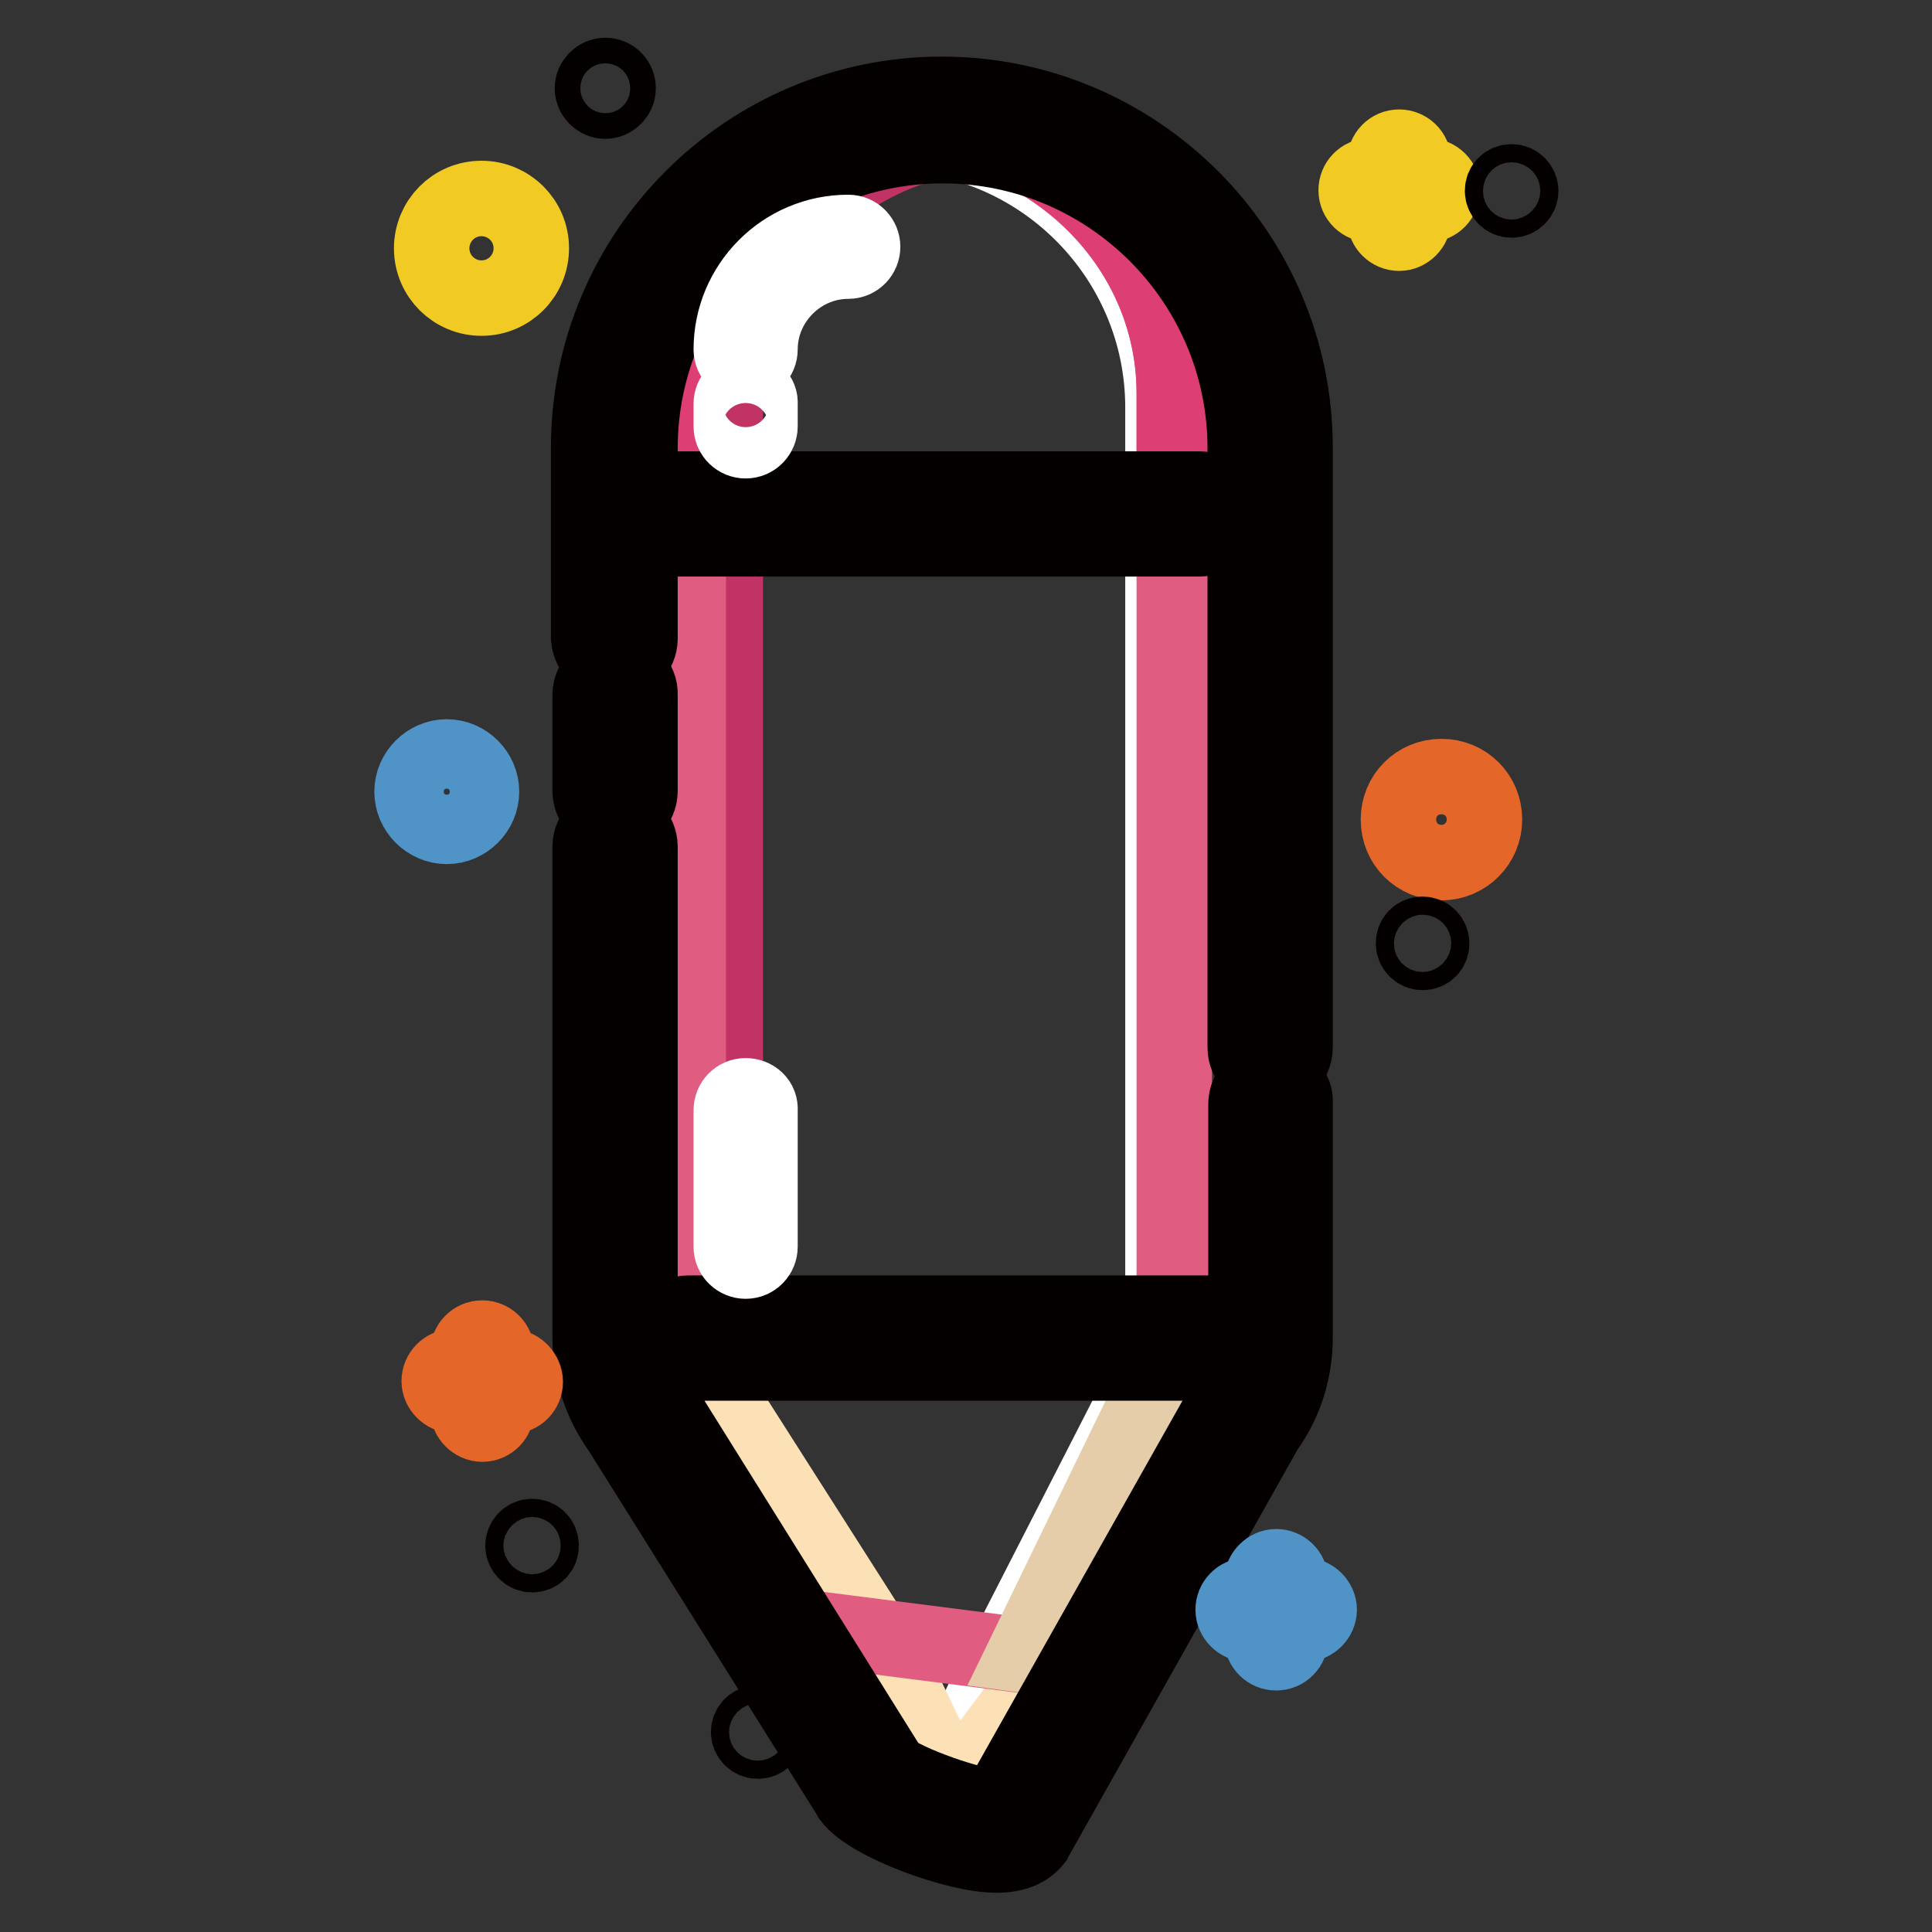
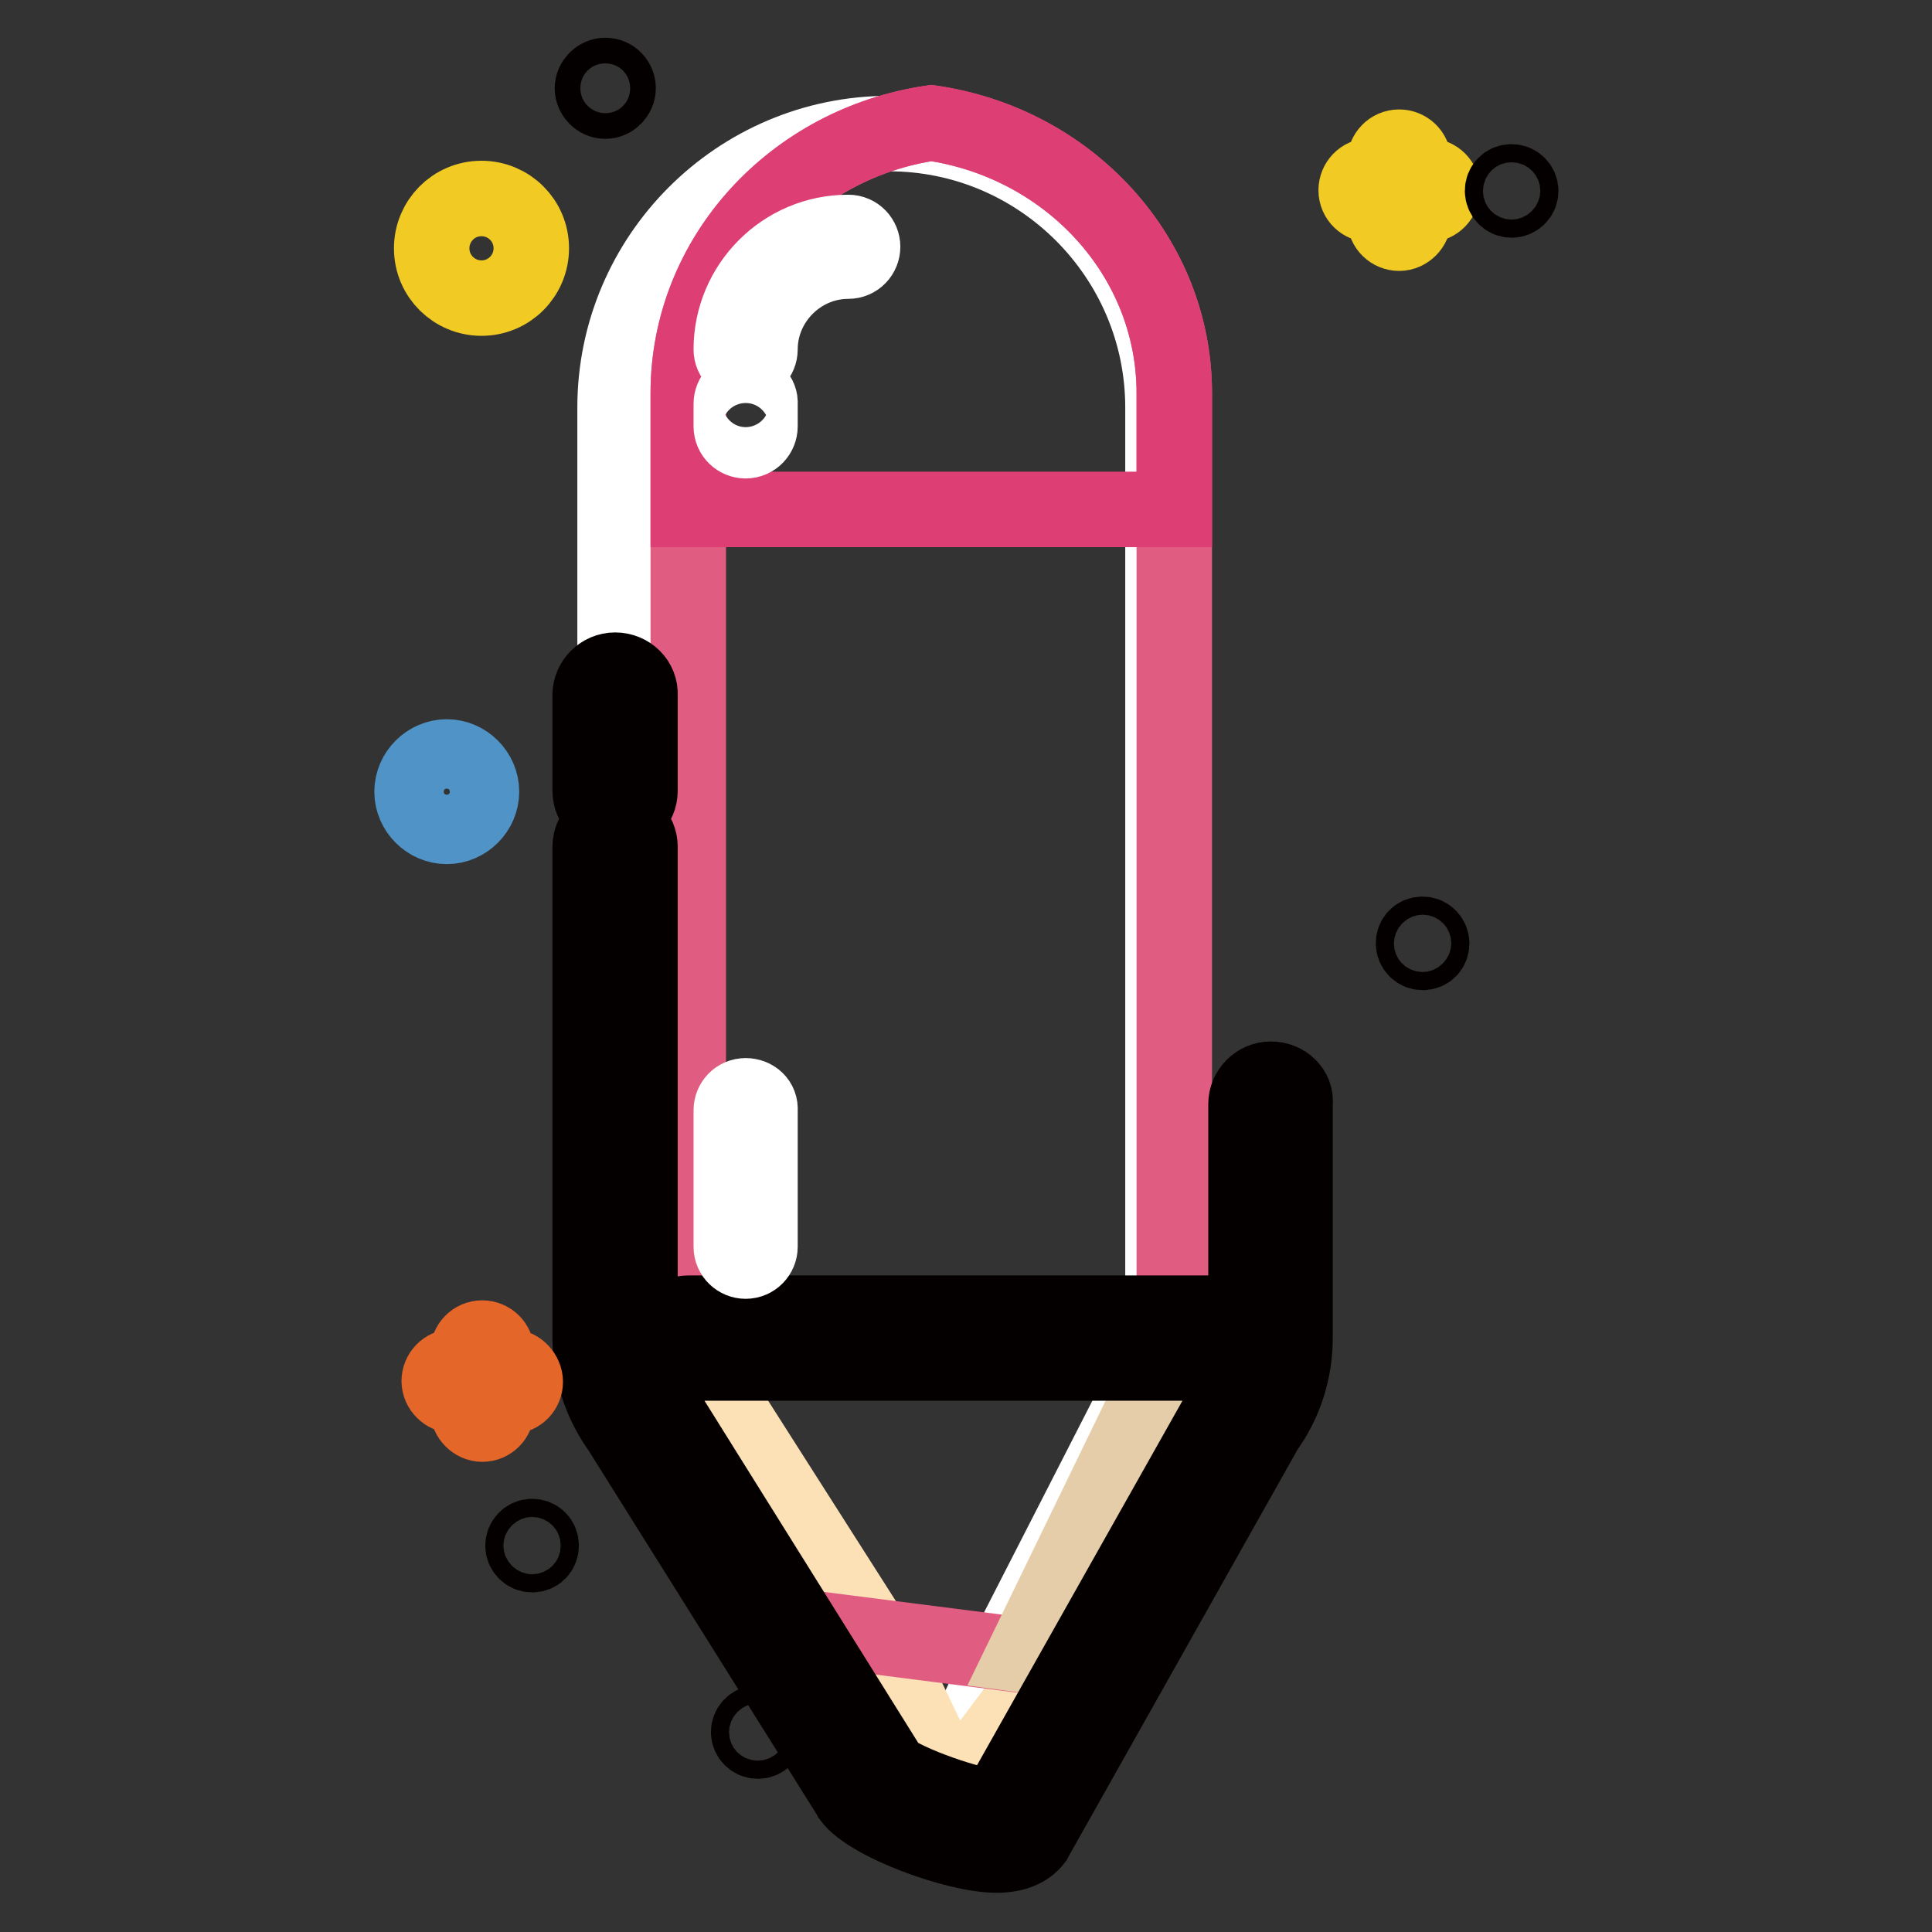
<svg xmlns="http://www.w3.org/2000/svg" version="1.1" x="0px" y="0px" viewBox="0 0 256 256" enable-background="new 0 0 256 256" xml:space="preserve">
  <rect x="0" y="0" width="256" height="256" fill="#333333" stroke="none" />
  <g>
    <path stroke-width="10" fill-opacity="0" stroke="#ffffff" d="M124.2,237.7C123.4,238.6,124.9,238.6,124.2,237.7z M154.1,178.3V54c0-20-16.3-36.3-36.3-36.3 S81.5,34,81.5,54v125.2h0.3c-0.4,0.6-0.4,1.4,0.1,2l42.3,56.6l8.2-17.1L154.1,178.3L154.1,178.3z" />
-     <path stroke-width="10" fill-opacity="0" stroke="#c23365" d="M168.7,179.2H96.1V54c0-20,16.3-36.3,36.3-36.3c20,0,36.3,16.3,36.3,36.3L168.7,179.2L168.7,179.2z" />
    <path stroke-width="10" fill-opacity="0" stroke="#e15c81" d="M123.4,16.3C105.2,19,91.2,34,91.2,52.1v125.2h64.4V52.1C155.6,34,141.7,19,123.4,16.3z" />
    <path stroke-width="10" fill-opacity="0" stroke="#dd3f74" d="M155.6,67.5V52.1c0-18.1-14-33.2-32.2-35.8C105.1,19,91.2,34,91.2,52.1v15.4H155.6z" />
    <path stroke-width="10" fill-opacity="0" stroke="#fce1b7" d="M167.2,178.3h-76l26.9,42.2l8.2,17.1c0.7,0.9-0.7,0.9,0,0l42.3-56.6C169.5,180,168.7,178.3,167.2,178.3z" />
    <path stroke-width="10" fill-opacity="0" stroke="#e15c81" d="M102.3,215.1l15.1,20.8c0.9,1.2,17.4,6.7,18.4,5.5l9.6-20.8L102.3,215.1z" />
    <path stroke-width="10" fill-opacity="0" stroke="#e4cda8" d="M155.6,178.3l-19.9,41l10.4,1.4l20.8-37.4v-5H155.6z" />
    <path stroke-width="10" fill-opacity="0" stroke="#040000" d="M168.4,143c-1.8,0-3.3,1.5-3.3,3.3V174H91.2c-1.8,0-3.3,1.5-3.3,3.3s1.5,3.3,3.3,3.3h73.5 c-0.4,1.8-1.3,3.6-2.4,5.2l-0.1,0.2l-30.1,53.4c-3.1,0.1-12.3-3.3-14.1-4.9L87.7,186l-0.1-0.2c-1.8-2.5-2.8-5.5-2.8-8.5v-65.1 c0-1.8-1.5-3.3-3.3-3.3s-3.3,1.5-3.3,3.3v65c0,4.4,1.4,8.7,4,12.3l30.4,48.5l0.1,0.2c2.5,3.4,14,7.6,19.3,7.6h0.1c2.3,0,4-0.7,5-2 l0.1-0.2l30.5-54.2c2.6-3.6,3.9-7.8,3.9-12.2v-31C171.8,144.5,170.3,143,168.4,143L168.4,143z M81.5,88.8c-1.8,0-3.3,1.5-3.3,3.3 v12.7c0,1.8,1.5,3.3,3.3,3.3s3.3-1.5,3.3-3.3V92.1C84.9,90.3,83.4,88.8,81.5,88.8z" />
-     <path stroke-width="10" fill-opacity="0" stroke="#040000" d="M81.5,87.9c1.8,0,3.3-1.5,3.3-3.3V71.4h74.1c1.8,0,3.3-1.5,3.3-3.3c0-1.8-1.5-3.3-3.3-3.3H84.8v-5.4 c0-22.1,18-40.1,40.1-40.1c22.1,0,40.1,18,40.1,40.1v79.4c0,1.8,1.5,3.3,3.3,3.3c1.8,0,3.3-1.5,3.3-3.3V59.3 c0-25.8-21-46.8-46.8-46.8c-25.8,0-46.8,21-46.8,46.8v25.3C78.2,86.4,79.7,87.9,81.5,87.9z" />
    <path stroke-width="10" fill-opacity="0" stroke="#ffffff" d="M112.4,30.8c-8.6,0-15.5,7-15.5,15.5c0,1.1,0.9,1.9,1.9,1.9c1.1,0,1.9-0.9,1.9-1.9 c0-6.4,5.3-11.7,11.7-11.7c1.1,0,1.9-0.9,1.9-1.9S113.5,30.8,112.4,30.8z M98.8,51.6c-1.1,0-1.9,0.9-1.9,1.9v3 c0,1.1,0.9,1.9,1.9,1.9c1.1,0,1.9-0.9,1.9-1.9v-3C100.8,52.5,99.9,51.6,98.8,51.6z M98.8,145.2c-1.1,0-1.9,0.9-1.9,1.9v18.1 c0,1.1,0.9,1.9,1.9,1.9c1.1,0,1.9-0.9,1.9-1.9v-18.1C100.8,146,99.9,145.2,98.8,145.2z" />
    <path stroke-width="10" fill-opacity="0" stroke="#f1cb23" d="M189.2,23.3h-1.9v-1.9c0-1.1-0.9-1.9-1.9-1.9c-1.1,0-1.9,0.9-1.9,1.9v1.9h-1.9c-1.1,0-1.9,0.9-1.9,1.9 c0,1.1,0.9,1.9,1.9,1.9h1.9v1.9c0,1.1,0.9,1.9,1.9,1.9c1,0,1.9-0.9,1.9-1.9v-1.9h1.9c1.1,0,1.9-0.9,1.9-1.9 C191.2,24.2,190.3,23.3,189.2,23.3z" />
    <path stroke-width="10" fill-opacity="0" stroke="#e46628" d="M67.7,181.1h-1.9v-1.9c0-1.1-0.9-1.9-1.9-1.9c-1.1,0-1.9,0.9-1.9,1.9v1.9h-1.9c-1.1,0-1.9,0.9-1.9,1.9 s0.9,1.9,1.9,1.9h1.9v1.9c0,1,0.9,1.9,1.9,1.9c1.1,0,1.9-0.9,1.9-1.9V185h1.9c1.1,0,1.9-0.9,1.9-1.9S68.7,181.1,67.7,181.1z" />
-     <path stroke-width="10" fill-opacity="0" stroke="#4f93c7" d="M172.9,211.4h-1.9v-1.9c0-1.1-0.9-1.9-1.9-1.9c-1,0-1.9,0.9-1.9,1.9v1.9h-1.9c-1.1,0-1.9,0.9-1.9,1.9 s0.9,1.9,1.9,1.9h1.9v1.9c0,1.1,0.9,1.9,1.9,1.9c1.1,0,1.9-0.9,1.9-1.9v-1.9h1.9c1,0,1.9-0.9,1.9-1.9S173.9,211.4,172.9,211.4z" />
-     <path stroke-width="10" fill-opacity="0" stroke="#e46628" d="M191,114.3c-3.2,0-5.7-2.5-5.7-5.7c0-3.2,2.5-5.7,5.7-5.7c3.2,0,5.7,2.5,5.7,5.7 C196.7,111.7,194.2,114.3,191,114.3z M191,106.7c-1,0-1.8,0.8-1.8,1.8c0,1,0.8,1.8,1.8,1.8s1.8-0.8,1.8-1.8 C192.9,107.6,192,106.7,191,106.7z" />
    <path stroke-width="10" fill-opacity="0" stroke="#040000" d="M187.3,125c0,0.6,0.5,1.2,1.2,1.2s1.2-0.5,1.2-1.2c0-0.6-0.5-1.2-1.2-1.2S187.3,124.3,187.3,125z" />
    <path stroke-width="10" fill-opacity="0" stroke="#040000" d="M199.1,25.3c0,0.6,0.5,1.2,1.2,1.2c0.6,0,1.2-0.5,1.2-1.2c0-0.6-0.5-1.2-1.2-1.2 C199.6,24.1,199.1,24.6,199.1,25.3L199.1,25.3z" />
    <path stroke-width="10" fill-opacity="0" stroke="#040000" d="M69.3,204.8c0,0.6,0.5,1.2,1.2,1.2s1.2-0.5,1.2-1.2s-0.5-1.2-1.2-1.2S69.3,204.2,69.3,204.8L69.3,204.8z" />
    <path stroke-width="10" fill-opacity="0" stroke="#040000" d="M99.2,229.5c0,0.6,0.5,1.2,1.2,1.2s1.2-0.5,1.2-1.2c0-0.6-0.5-1.2-1.2-1.2S99.2,228.9,99.2,229.5 L99.2,229.5z" />
    <path stroke-width="10" fill-opacity="0" stroke="#040000" d="M78.5,11.7c0,0.9,0.8,1.7,1.7,1.7c0.9,0,1.7-0.8,1.7-1.7S81.2,10,80.2,10C79.3,10,78.5,10.8,78.5,11.7z" />
    <path stroke-width="10" fill-opacity="0" stroke="#f1cb23" d="M63.8,39.5c-3.6,0-6.6-2.9-6.6-6.6c0-3.6,2.9-6.6,6.6-6.6c3.6,0,6.6,2.9,6.6,6.6 C70.4,36.5,67.5,39.5,63.8,39.5C63.9,39.5,63.9,39.5,63.8,39.5z M63.8,30.2c-1.5,0-2.7,1.2-2.7,2.7c0,1.5,1.2,2.7,2.7,2.7 c1.5,0,2.7-1.2,2.7-2.7S65.3,30.2,63.8,30.2z" />
    <path stroke-width="10" fill-opacity="0" stroke="#4f93c7" d="M59.2,109.5c-2.5,0-4.6-2.1-4.6-4.6c0-2.5,2.1-4.6,4.6-4.6c2.5,0,4.6,2.1,4.6,4.6S61.7,109.5,59.2,109.5z  M59.2,104c-0.4,0-0.8,0.3-0.8,0.8s0.3,0.8,0.8,0.8c0.4,0,0.8-0.3,0.8-0.8S59.6,104,59.2,104z" />
  </g>
</svg>